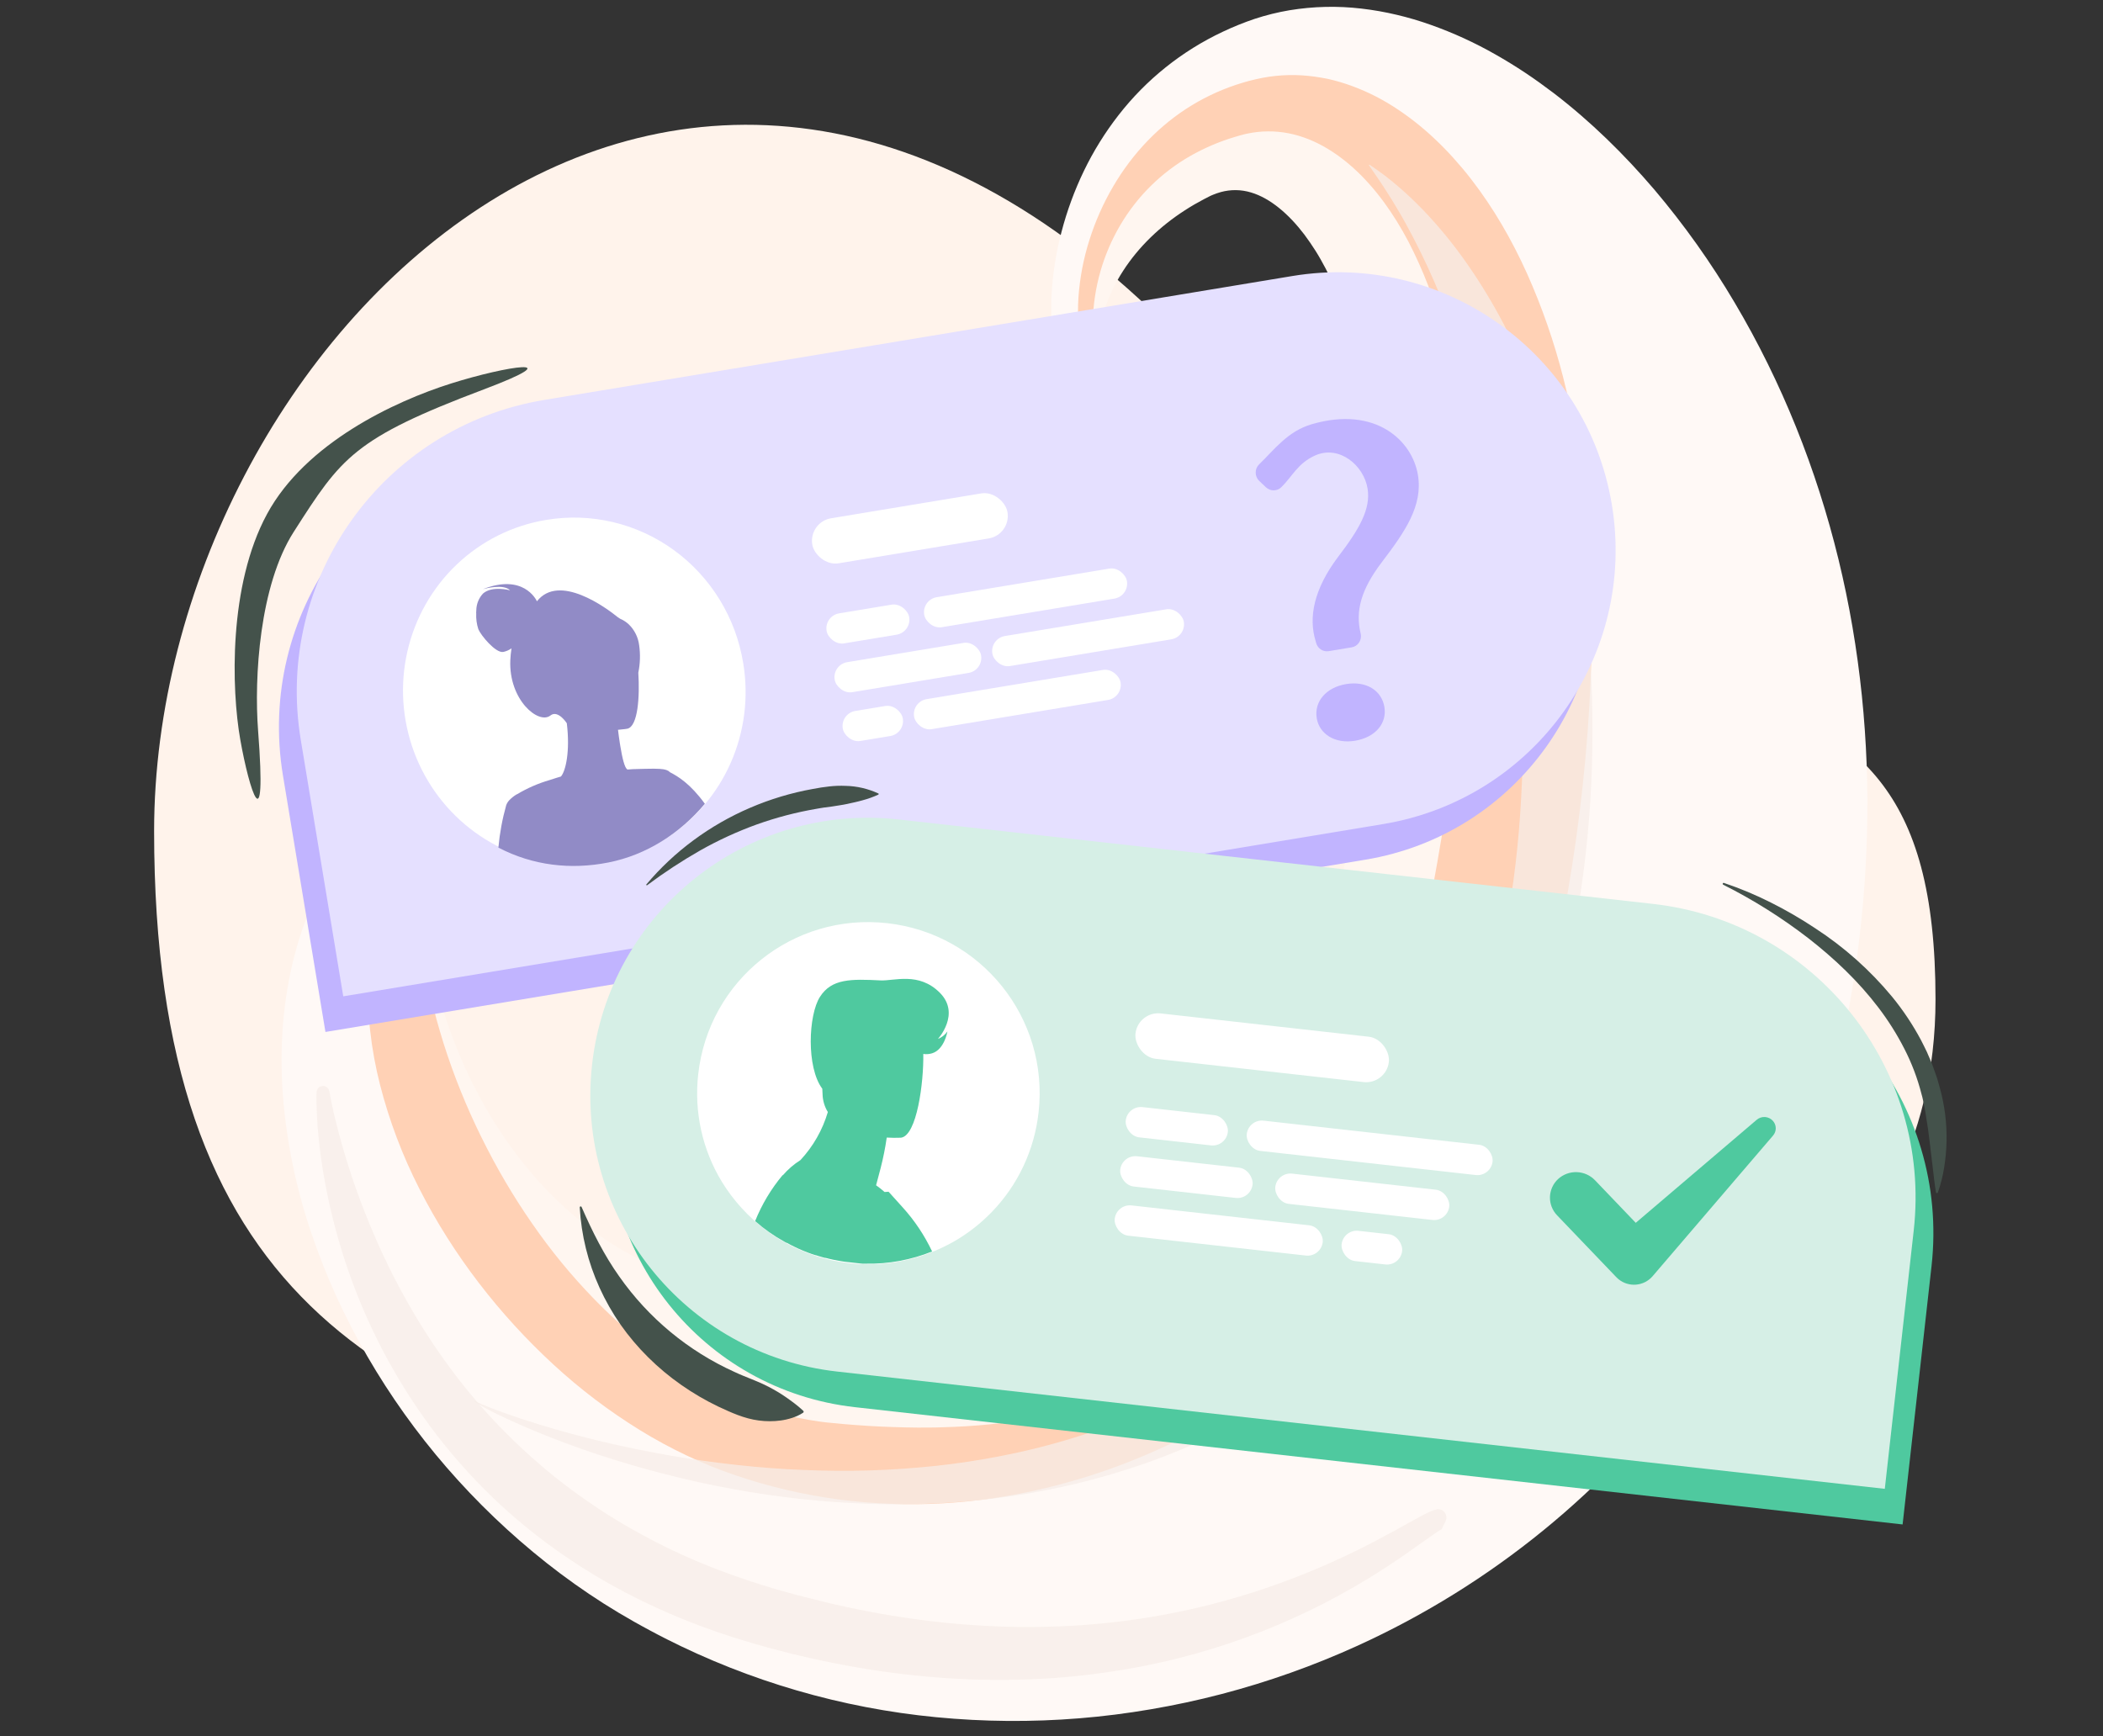
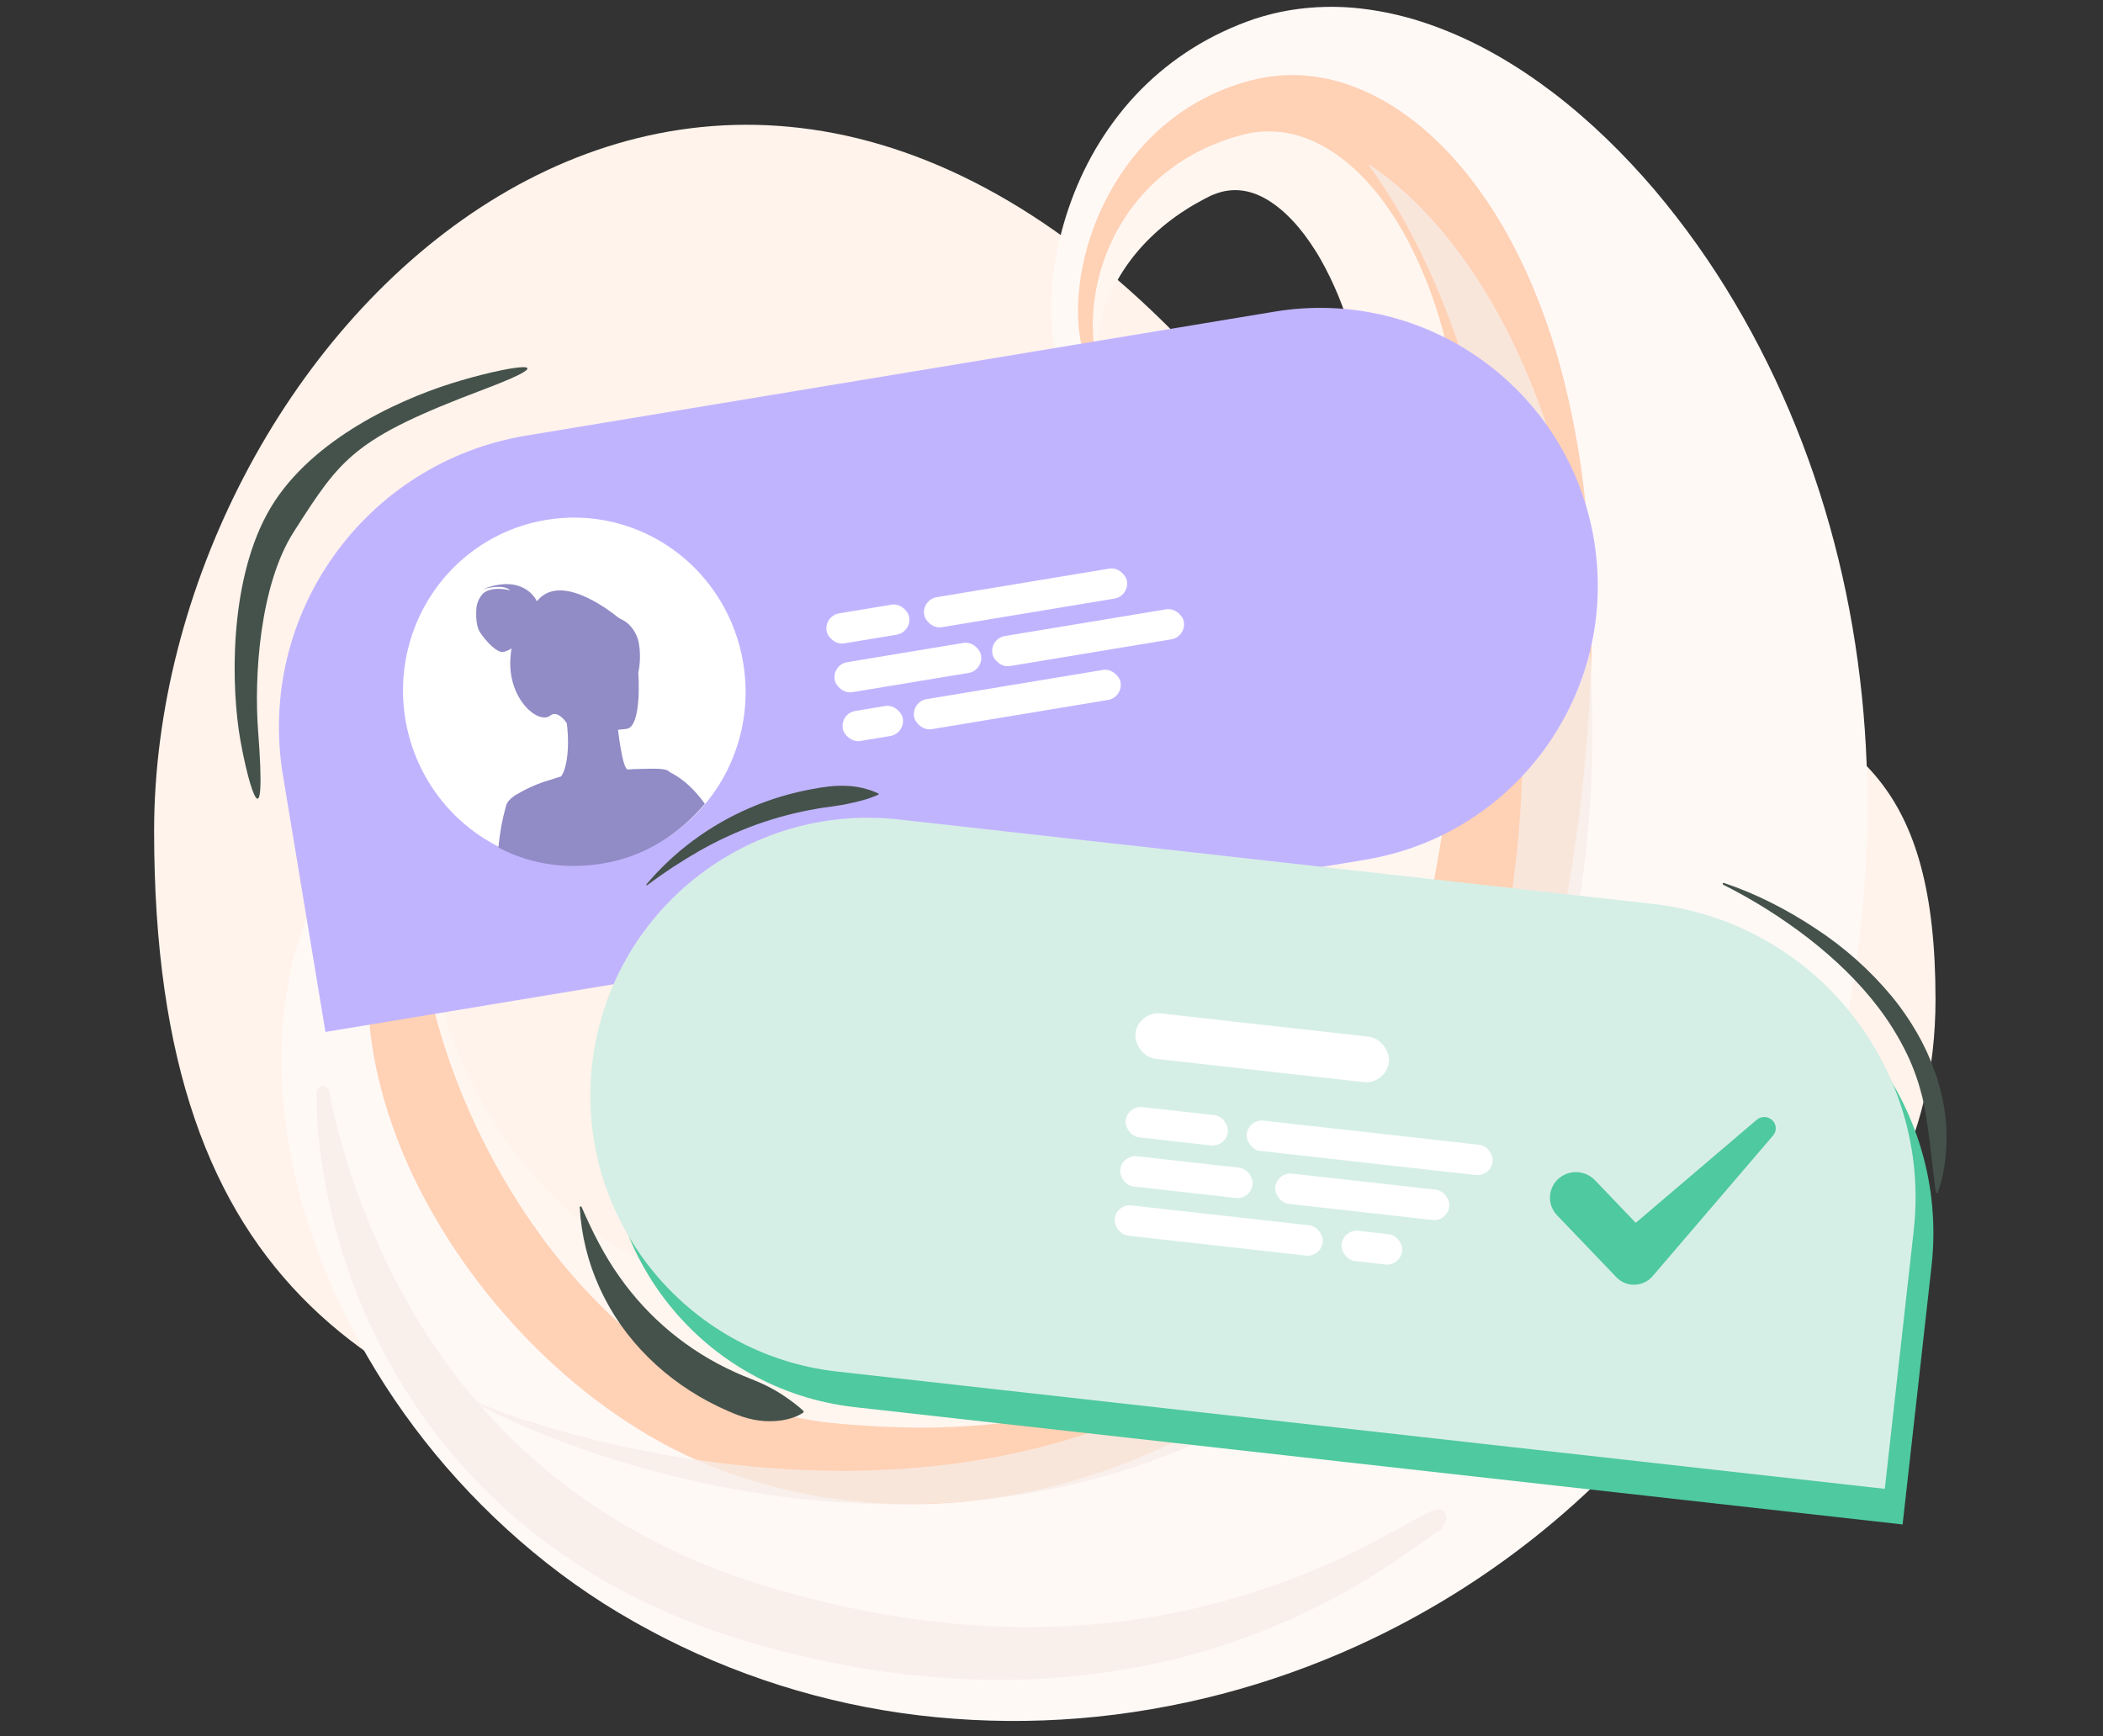
<svg xmlns="http://www.w3.org/2000/svg" width="327" height="270" viewBox="0 0 327 270" fill="none">
  <rect x="0" y="0" width="327" height="270" fill="#333333" stroke="none" />
  <g clip-path="url(#clip0)">
-     <path d="M112.944 231.677C59.079 219.719 23.963 201.463 23.963 129.25C23.963 53.877 105.753 -28.893 184.644 53.877C251.985 124.528 300.957 88.873 300.957 155.419C300.957 244.975 142.421 238.22 112.944 231.677Z" fill="#FFF3EB" />
+     <path d="M112.944 231.677C59.079 219.719 23.963 201.463 23.963 129.25C23.963 53.877 105.753 -28.893 184.644 53.877C251.985 124.528 300.957 88.873 300.957 155.419C300.957 244.975 142.421 238.22 112.944 231.677" fill="#FFF3EB" />
    <path d="M71.368 120.433C69.86 121.817 68.752 123.584 67.937 125.528C67.128 127.53 66.568 129.624 66.269 131.762C65.612 136.111 65.739 140.651 66.29 145.129C66.582 147.364 66.977 149.594 67.482 151.784C67.987 153.974 68.592 156.153 69.292 158.284C69.642 159.349 70.016 160.405 70.414 161.451C70.812 162.497 71.228 163.529 71.662 164.546C72.535 166.592 73.507 168.585 74.544 170.521C76.589 174.339 78.988 177.956 81.711 181.323C84.336 184.564 87.299 187.515 90.548 190.127C93.682 192.644 97.101 194.784 100.734 196.5C104.313 198.173 108.082 199.403 111.958 200.164C113.904 200.547 115.87 200.822 117.847 200.987L118.22 201.02L118.64 201.046L119.506 201.097C120.077 201.129 120.647 201.17 121.218 201.193C122.36 201.245 123.501 201.294 124.635 201.314C126.909 201.378 129.162 201.372 131.411 201.331L133.091 201.286C133.649 201.272 134.206 201.236 134.763 201.211C135.877 201.168 136.98 201.081 138.085 201.012C140.284 200.834 142.469 200.631 144.617 200.342C146.766 200.054 148.889 199.727 150.968 199.312C153.047 198.896 155.097 198.451 157.085 197.91C157.588 197.789 158.078 197.634 158.574 197.498L159.313 197.289C159.558 197.219 159.801 197.139 160.044 197.065C160.529 196.911 161.021 196.773 161.51 196.614L162.944 196.139C164.837 195.486 166.68 194.768 168.464 194C170.248 193.232 171.958 192.388 173.621 191.513C174.03 191.283 174.442 191.076 174.851 190.838L176.057 190.15L177.23 189.433C177.624 189.201 177.994 188.933 178.377 188.695C179.896 187.709 181.342 186.661 182.729 185.582C188.141 181.279 192.766 176.068 196.4 170.183L197.091 169.065L197.754 167.927C197.981 167.553 198.185 167.152 198.404 166.766C198.623 166.379 198.838 165.991 199.038 165.587C199.887 164.016 200.654 162.359 201.41 160.679L201.966 159.41L202.494 158.114C202.67 157.688 202.845 157.243 203.02 156.803C203.196 156.362 203.372 155.93 203.527 155.478C204.191 153.692 204.793 151.861 205.382 150.001C205.97 148.14 206.505 146.233 206.981 144.268C207.244 143.304 207.448 142.307 207.697 141.322C207.818 140.831 207.916 140.326 208.028 139.826C208.139 139.327 208.252 138.831 208.352 138.324L208.644 136.805L208.79 136.04L208.933 135.244C209.123 134.183 209.314 133.12 209.504 132.055C209.885 129.928 210.238 127.798 210.563 125.662C211.886 117.133 212.922 108.524 213.554 99.809C214.187 91.094 214.424 82.254 213.834 73.398C213.688 71.186 213.48 68.977 213.207 66.771C212.934 64.565 212.596 62.376 212.192 60.205C211.396 55.894 210.23 51.659 208.708 47.548C208.329 46.535 207.92 45.541 207.483 44.566C207.047 43.592 206.59 42.633 206.096 41.703C205.602 40.774 205.094 39.854 204.547 38.994C203.999 38.134 203.422 37.287 202.825 36.49C200.419 33.311 197.513 30.817 194.526 29.931C192.998 29.468 191.371 29.446 189.832 29.867C189.412 29.985 189 30.128 188.596 30.294L188.283 30.428C188.236 30.448 188.17 30.482 188.108 30.513L187.919 30.61L187.164 30.996C186.168 31.518 185.193 32.087 184.24 32.705C180.451 35.143 177.092 38.314 174.635 42.122C173.399 44.025 172.417 46.081 171.714 48.239C171.008 50.389 170.632 52.635 170.597 54.898C170.568 57.134 170.93 59.385 171.767 61.318C172.151 62.233 172.696 63.072 173.377 63.794C174.015 64.443 174.738 64.83 175.374 64.886C176.005 64.951 176.586 65.262 176.991 65.752C177.396 66.242 177.592 66.872 177.536 67.506C177.481 68.139 177.178 68.725 176.694 69.137C176.211 69.549 175.584 69.754 174.951 69.707C174.791 69.693 174.634 69.663 174.48 69.618L174.258 69.548C173.412 69.292 172.614 68.9 171.894 68.388C171.233 67.919 170.634 67.367 170.112 66.747C169.171 65.609 168.415 64.328 167.875 62.953C167.363 61.664 166.982 60.326 166.738 58.96C166.497 57.629 166.36 56.282 166.328 54.931C166.198 49.552 167.512 44.277 169.796 39.446C170.949 37.028 172.325 34.723 173.907 32.563C174.702 31.481 175.534 30.427 176.42 29.419C177.306 28.411 178.226 27.426 179.182 26.479C180.138 25.531 181.139 24.627 182.163 23.747L182.938 23.101L183.138 22.938C183.204 22.885 183.264 22.832 183.338 22.771L183.81 22.413C184.456 21.938 185.129 21.501 185.826 21.104C186.546 20.698 187.289 20.335 188.051 20.016C188.834 19.701 189.635 19.431 190.449 19.209C192.102 18.77 193.806 18.549 195.516 18.549C196.362 18.543 197.208 18.586 198.049 18.679C198.877 18.765 199.699 18.898 200.512 19.076C201.32 19.246 202.11 19.459 202.881 19.697C203.652 19.935 204.413 20.204 205.15 20.493C205.887 20.782 206.603 21.105 207.311 21.437C208.02 21.769 208.701 22.13 209.37 22.502C210.694 23.236 211.978 24.039 213.217 24.908C215.623 26.588 217.901 28.445 220.034 30.463C221.084 31.454 222.104 32.467 223.094 33.501C224.084 34.535 225.041 35.59 225.966 36.667C227.824 38.818 229.568 41.038 231.223 43.304C232.879 45.571 234.442 47.91 235.928 50.287C238.881 55.035 241.53 59.967 243.859 65.051C248.512 75.2 251.912 85.879 253.981 96.852C256.026 107.794 256.768 118.939 256.191 130.055C256.058 132.827 255.833 135.59 255.541 138.344C255.393 139.722 255.232 141.098 255.055 142.468L254.916 143.496L254.758 144.552L254.431 146.675C253.5 152.44 252.197 158.138 250.531 163.734C250.086 165.157 249.659 166.578 249.16 167.997C248.912 168.707 248.682 169.416 248.417 170.123L247.621 172.244C246.518 175.068 245.335 177.879 243.981 180.653C241.26 186.306 238.015 191.691 234.287 196.736C233.829 197.381 233.326 198.005 232.838 198.634L232.099 199.576L231.338 200.508C230.329 201.747 229.267 202.954 228.193 204.141C226.015 206.512 223.713 208.766 221.297 210.894C216.478 215.138 211.212 218.844 205.592 221.946C200.106 224.96 194.328 227.407 188.346 229.249C185.415 230.163 182.469 230.922 179.533 231.545C176.597 232.168 173.66 232.64 170.742 233.018C165.021 233.724 159.256 234.023 153.492 233.911C150.664 233.873 147.876 233.715 145.097 233.513C142.318 233.311 139.586 233.003 136.867 232.66C131.442 231.929 126.123 230.975 120.91 229.799C119.603 229.515 118.312 229.191 117.018 228.888L113.098 227.906C111.668 227.564 110.243 227.171 108.827 226.755C107.411 226.338 106.005 225.869 104.61 225.375C103.215 224.881 101.837 224.333 100.471 223.757C99.105 223.181 97.757 222.566 96.427 221.909C93.772 220.596 91.194 219.131 88.707 217.522C83.79 214.328 79.279 210.548 75.271 206.265C71.373 202.083 67.963 197.469 65.11 192.513C62.333 187.691 60.059 182.595 58.326 177.306C57.462 174.698 56.746 172.059 56.15 169.397C55.853 168.067 55.588 166.734 55.356 165.398C55.124 164.062 54.93 162.721 54.774 161.374C54.439 158.692 54.242 155.994 54.185 153.292C54.122 150.592 54.211 147.891 54.452 145.201C54.575 143.855 54.74 142.512 54.947 141.172C55.154 139.832 55.406 138.498 55.705 137.17C56.284 134.496 57.093 131.878 58.123 129.345C59.184 126.738 60.587 124.285 62.295 122.05C62.511 121.768 62.744 121.492 62.971 121.217C63.198 120.942 63.445 120.676 63.699 120.415C64.196 119.887 64.722 119.387 65.275 118.918C66.389 117.962 67.627 117.162 68.955 116.539C69.455 116.308 70.02 116.263 70.549 116.413C71.079 116.562 71.537 116.897 71.842 117.355C72.147 117.814 72.278 118.367 72.212 118.913C72.145 119.46 71.886 119.965 71.48 120.337L71.368 120.433Z" fill="#FFF6F0" />
    <path d="M71.811 120.243C70.007 121.924 68.576 123.968 67.611 126.243C67.356 126.801 67.139 127.387 66.93 127.968C66.72 128.549 66.541 129.151 66.378 129.747C66.046 130.963 65.79 132.198 65.612 133.446C65.246 135.987 65.099 138.555 65.171 141.121C65.241 143.725 65.467 146.323 65.849 148.9C66.04 150.193 66.265 151.483 66.526 152.77C66.786 154.057 67.07 155.339 67.379 156.616C67.692 157.884 68.036 159.149 68.412 160.411C68.782 161.673 69.174 162.934 69.597 164.172C71.281 169.139 73.338 173.97 75.748 178.625C78.115 183.231 80.826 187.651 83.855 191.846C86.807 195.946 90.096 199.788 93.689 203.333C97.155 206.761 100.952 209.833 105.026 212.501C106.023 213.155 107.039 213.765 108.061 214.35C109.084 214.936 110.119 215.49 111.164 216.012C113.235 217.036 115.367 217.929 117.548 218.687C118.629 219.06 119.716 219.397 120.808 219.7C121.901 220.002 122.999 220.267 124.105 220.495C125.209 220.719 126.316 220.91 127.429 221.07L128.264 221.177L128.481 221.203L128.72 221.227L129.207 221.273L131.159 221.461C133.758 221.68 136.336 221.854 138.894 221.925C140.176 221.984 141.449 221.985 142.719 222.009C143.354 222.014 143.985 222.004 144.616 222.001L145.563 221.99L146.504 221.961C151.398 221.841 156.276 221.36 161.099 220.523C163.441 220.119 165.72 219.605 167.935 219.004C170.15 218.403 172.298 217.725 174.359 216.937C191.004 210.656 201.471 198.915 209.256 182.778C213.122 174.744 216.22 165.725 218.735 156.189C219.379 153.812 219.951 151.384 220.524 148.944C220.793 147.714 221.084 146.497 221.338 145.253L221.73 143.397L222.106 141.526C223.093 136.547 223.959 131.586 224.728 126.596C225.497 121.607 226.162 116.634 226.698 111.635C227.234 106.637 227.665 101.622 227.947 96.593C228.229 91.563 228.341 86.517 228.251 81.463C228.173 76.405 227.838 71.354 227.248 66.33C226.655 61.317 225.695 56.355 224.377 51.483C223.091 46.672 221.29 42.014 219.007 37.592C216.728 33.262 213.906 29.267 210.488 26.169C207.07 23.071 203.087 20.899 198.778 20.501C198.238 20.446 197.696 20.424 197.153 20.433C196.604 20.434 196.055 20.466 195.509 20.528C194.953 20.59 194.4 20.68 193.853 20.798L193.642 20.843C193.574 20.849 193.503 20.873 193.432 20.895L192.972 21.016C192.668 21.104 192.362 21.186 192.059 21.281C189.627 22.001 187.285 22.999 185.08 24.256C180.594 26.816 176.852 30.507 174.22 34.966C171.525 39.524 170.044 44.705 169.921 50.007C169.878 52.636 170.197 55.29 171.027 57.656C171.402 58.78 171.961 59.833 172.68 60.772C172.986 61.161 173.349 61.501 173.756 61.781C174.068 61.996 174.427 62.133 174.803 62.18C175.438 62.239 176.025 62.549 176.433 63.042C176.842 63.535 177.039 64.171 176.981 64.81C176.923 65.449 176.615 66.038 176.125 66.448C175.634 66.858 175.002 67.055 174.366 66.997C174.23 66.986 174.094 66.962 173.962 66.925L173.741 66.861C172.746 66.581 171.818 66.099 171.016 65.444C170.306 64.864 169.68 64.187 169.156 63.433C168.663 62.741 168.235 62.004 167.879 61.231C167.541 60.506 167.248 59.761 167.003 58.999C166.049 56.001 165.7 52.971 165.676 49.962C165.664 46.959 165.987 43.965 166.639 41.035C167.291 38.086 168.267 35.219 169.547 32.486C170.845 29.714 172.456 27.103 174.35 24.703C176.276 22.277 178.471 20.078 180.892 18.151C183.324 16.212 185.946 14.526 188.718 13.118C189.062 12.938 189.41 12.77 189.759 12.591L190.285 12.342C190.454 12.26 190.665 12.17 190.852 12.075C191.63 11.726 192.425 11.418 193.235 11.149C194.878 10.599 196.57 10.207 198.287 9.979C200.022 9.745 201.775 9.675 203.523 9.768C204.396 9.814 205.262 9.893 206.124 10.007C206.994 10.124 207.847 10.282 208.693 10.458C209.538 10.633 210.38 10.855 211.203 11.093C212.026 11.332 212.848 11.592 213.651 11.895C215.245 12.482 216.805 13.161 218.322 13.928C219.82 14.682 221.279 15.513 222.692 16.417C224.102 17.306 225.463 18.256 226.776 19.251C229.38 21.237 231.85 23.394 234.171 25.708C238.724 30.276 242.83 35.273 246.433 40.629C250.012 45.928 253.19 51.488 255.943 57.263C261.423 68.753 265.368 80.919 267.674 93.446C269.963 105.855 270.766 118.493 270.066 131.09C269.904 134.221 269.654 137.34 269.316 140.449C268.984 143.551 268.568 146.652 268.077 149.713L267.71 152.011L267.302 154.31C267.044 155.846 266.722 157.387 266.431 158.911C265.796 161.993 265.116 165.058 264.32 168.138C263.937 169.674 263.506 171.217 263.078 172.753C262.862 173.523 262.627 174.294 262.401 175.064C262.174 175.834 261.943 176.601 261.693 177.369C260.739 180.446 259.641 183.519 258.477 186.578C257.313 189.637 255.992 192.687 254.58 195.717C253.168 198.747 251.597 201.742 249.926 204.711C249.501 205.452 249.074 206.191 248.636 206.926L247.286 209.121C246.837 209.853 246.344 210.576 245.885 211.301C245.427 212.025 244.92 212.741 244.422 213.456C243.924 214.171 243.432 214.886 242.897 215.589C242.361 216.292 241.873 217.004 241.328 217.698L239.694 219.771L237.997 221.814C233.338 227.304 228.08 232.25 222.322 236.56C216.508 240.881 210.197 244.482 203.524 247.284C197.023 249.982 190.241 251.939 183.304 253.119C179.919 253.708 176.544 254.078 173.204 254.319C169.864 254.56 166.556 254.647 163.29 254.573C156.901 254.452 150.528 253.877 144.219 252.852L143.059 252.668L141.907 252.464C141.14 252.317 140.379 252.199 139.611 252.055C138.093 251.761 136.568 251.468 135.069 251.129C132.056 250.491 129.095 249.728 126.158 248.962L123.967 248.36L123.42 248.209L122.836 248.046L121.609 247.726C119.98 247.266 118.365 246.765 116.765 246.222C115.165 245.679 113.59 245.08 112.039 244.425C110.488 243.773 108.96 243.079 107.456 242.345C101.529 239.417 95.962 235.805 90.867 231.581C85.927 227.483 81.429 222.875 77.448 217.832C69.587 207.905 63.833 196.803 59.919 185.253C57.976 179.498 56.511 173.592 55.539 167.595C55.052 164.599 54.702 161.581 54.501 158.546C54.4 157.03 54.334 155.511 54.301 153.988C54.269 152.466 54.289 150.942 54.362 149.416C54.475 146.35 54.796 143.295 55.323 140.274C55.846 137.208 56.651 134.197 57.728 131.281C58.836 128.355 60.271 125.491 62.204 122.926C62.437 122.604 62.697 122.293 62.946 121.981C63.194 121.669 63.461 121.366 63.74 121.073C64.282 120.478 64.856 119.912 65.458 119.378C66.063 118.847 66.697 118.349 67.356 117.888C68.021 117.433 68.711 117.016 69.424 116.641C69.889 116.39 70.429 116.319 70.943 116.441C71.457 116.563 71.909 116.871 72.213 117.305C72.517 117.739 72.652 118.269 72.594 118.797C72.535 119.324 72.286 119.811 71.894 120.166L71.811 120.243Z" fill="#FFD1B5" />
    <path d="M71.679 120.236C69.481 122.379 67.473 124.709 65.675 127.198C64.798 128.425 63.985 129.683 63.237 130.973C62.494 132.26 61.818 133.576 61.206 134.91C60.595 136.244 60.072 137.611 59.614 138.987C59.148 140.357 58.751 141.749 58.425 143.159C57.781 145.957 57.393 148.809 57.265 151.679C57.13 154.542 57.227 157.412 57.554 160.26C57.87 163.116 58.387 165.945 59.1 168.728C60.536 174.316 62.584 179.728 65.209 184.865C70.448 195.185 77.678 204.489 86.063 212.212C90.214 216.041 94.724 219.46 99.531 222.422C101.884 223.868 104.313 225.185 106.809 226.367C108.044 226.952 109.29 227.506 110.545 228.014C111.799 228.521 113.098 228.999 114.405 229.446C119.609 231.212 124.972 232.466 130.418 233.191C135.803 233.895 141.242 234.093 146.663 233.78C152.044 233.466 157.386 232.671 162.626 231.407C165.234 230.773 167.815 230.048 170.356 229.212C172.896 228.376 175.396 227.427 177.852 226.395C182.749 224.329 187.479 221.889 192.002 219.096C196.488 216.332 200.766 213.242 204.8 209.851C212.79 203.146 219.792 195.343 225.597 186.674C231.37 178.043 235.914 168.648 239.096 158.76C239.893 156.275 240.617 153.763 241.25 151.215C241.564 149.943 241.858 148.659 242.142 147.372L242.343 146.405L242.546 145.403C242.682 144.704 242.825 144.005 242.95 143.302C244.017 137.7 244.902 132.085 245.603 126.456C247.004 115.2 247.703 103.883 247.437 92.532C247.295 86.857 246.918 81.173 246.216 75.515C245.527 69.842 244.472 64.219 243.058 58.682C241.646 53.139 239.762 47.726 237.426 42.504C235.08 37.303 232.218 32.336 228.763 27.879C227.905 26.763 226.999 25.688 226.063 24.645C225.128 23.603 224.157 22.602 223.139 21.649C221.14 19.745 218.962 18.038 216.636 16.553C214.348 15.092 211.889 13.918 209.315 13.057C208.679 12.841 208.032 12.661 207.382 12.486C206.732 12.311 206.064 12.175 205.409 12.072C204.086 11.838 202.746 11.705 201.402 11.674C200.047 11.651 198.693 11.736 197.351 11.929C195.956 12.142 194.577 12.454 193.226 12.864C190.456 13.689 187.803 14.865 185.332 16.365C180.358 19.381 176.118 23.797 173.082 29.008C171.548 31.628 170.314 34.411 169.401 37.306C168.478 40.201 167.904 43.197 167.691 46.229C167.588 47.727 167.598 49.231 167.72 50.728C167.833 52.187 168.099 53.629 168.516 55.031C168.881 56.328 169.483 57.545 170.292 58.623C170.641 59.072 171.062 59.46 171.538 59.772C171.949 60.037 172.414 60.208 172.899 60.27C173.214 60.302 173.52 60.396 173.798 60.547C174.076 60.697 174.321 60.902 174.519 61.149C174.717 61.396 174.864 61.68 174.951 61.985C175.038 62.289 175.064 62.608 175.026 62.922C174.989 63.236 174.889 63.54 174.733 63.816C174.577 64.091 174.367 64.332 174.117 64.526C173.866 64.719 173.58 64.86 173.274 64.941C172.968 65.023 172.65 65.042 172.336 64.998C172.239 64.987 172.142 64.969 172.048 64.945L171.905 64.908C170.821 64.63 169.805 64.137 168.915 63.459C168.092 62.834 167.371 62.085 166.778 61.239C166.228 60.461 165.76 59.628 165.384 58.753C165.023 57.926 164.721 57.075 164.48 56.205C164.022 54.528 163.722 52.81 163.583 51.077C163.446 49.385 163.419 47.686 163.503 45.99C163.679 42.633 164.2 39.303 165.058 36.053C165.908 32.792 167.073 29.621 168.535 26.586C170.017 23.515 171.82 20.61 173.913 17.919C178.222 12.373 183.779 7.926 190.132 4.938C191.754 4.169 193.42 3.497 195.121 2.925C196.883 2.347 198.686 1.902 200.515 1.593C204.203 0.985 207.959 0.898 211.671 1.333C213.523 1.546 215.36 1.869 217.173 2.3C218.978 2.724 220.757 3.25 222.502 3.875C225.97 5.105 229.323 6.641 232.52 8.464C234.108 9.365 235.662 10.32 237.182 11.33C238.699 12.337 240.165 13.402 241.618 14.501C247.382 18.926 252.553 24.003 257.234 29.483C261.887 34.981 266.067 40.864 269.728 47.068C277.075 59.452 282.458 72.983 285.862 86.952C289.266 100.921 290.685 115.331 290.306 129.588C290.115 136.704 289.502 143.803 288.469 150.845C288.333 151.719 288.198 152.592 288.063 153.476L287.955 154.131L287.597 156.215C287.256 158.066 286.899 159.915 286.484 161.756C285.68 165.441 284.71 169.097 283.612 172.72C279.169 187.309 272.312 201.048 263.325 213.365C249.854 231.811 231.862 246.472 211.084 255.933C204.255 259.042 197.172 261.558 189.913 263.455C186.295 264.406 182.636 265.183 178.948 265.815C175.26 266.448 171.564 266.918 167.85 267.217C160.436 267.822 152.982 267.765 145.578 267.049C130.89 265.634 116.597 261.479 103.436 254.799C102.627 254.382 101.817 253.965 101.018 253.53C100.22 253.095 99.397 252.656 98.597 252.201C96.988 251.293 95.408 250.347 93.858 249.363C90.784 247.406 87.812 245.293 84.953 243.033C79.329 238.583 74.135 233.615 69.438 228.195C64.803 222.849 60.684 217.077 57.134 210.956C53.59 204.868 50.668 198.438 48.413 191.763C46.133 185.072 44.667 178.13 44.046 171.088C43.751 167.549 43.709 163.994 43.92 160.449C44.144 156.893 44.661 153.361 45.466 149.89C46.285 146.429 47.43 143.053 48.885 139.809C49.617 138.2 50.43 136.629 51.321 135.102C52.207 133.587 53.172 132.12 54.213 130.707C58.292 125.199 63.482 120.61 69.445 117.237C69.843 117.011 70.309 116.938 70.756 117.031C71.204 117.124 71.602 117.377 71.877 117.743C72.152 118.108 72.285 118.562 72.251 119.018C72.216 119.474 72.017 119.902 71.691 120.222L71.679 120.236Z" fill="#FFF9F6" />
    <path opacity="0.75" d="M73.901 217.893C73.896 217.842 73.915 217.892 73.931 217.891C73.952 217.906 73.973 217.919 73.996 217.932C74.042 217.961 74.089 217.987 74.137 218.011C74.233 218.061 74.331 218.108 74.43 218.156C74.628 218.248 74.829 218.338 75.029 218.424C75.433 218.599 75.84 218.762 76.249 218.922C77.068 219.243 77.891 219.542 78.719 219.839C80.372 220.43 82.044 220.969 83.719 221.487C87.071 222.524 90.46 223.425 93.865 224.24C97.27 225.055 100.695 225.736 104.135 226.346C107.575 226.955 111.029 227.424 114.486 227.811C117.943 228.198 121.41 228.456 124.876 228.597C128.341 228.739 131.802 228.777 135.257 228.669C136.984 228.616 138.707 228.529 140.426 228.408C142.145 228.288 143.86 228.138 145.569 227.959C148.989 227.587 152.382 227.069 155.746 226.407C162.446 225.109 169.007 223.173 175.339 220.623C181.631 218.104 187.648 214.946 193.297 211.198C196.112 209.327 198.841 207.33 201.458 205.193C202.771 204.132 204.053 203.034 205.306 201.897C206.545 200.774 207.726 199.636 208.879 198.442C213.482 193.625 217.473 188.257 220.763 182.46C221.597 181.009 222.392 179.534 223.148 178.035C223.904 176.535 224.627 175.018 225.318 173.484C226.699 170.417 227.93 167.271 229.032 164.074C231.217 157.647 232.927 151.067 234.148 144.388C235.378 137.677 236.173 130.895 236.528 124.081C236.921 117.255 236.905 110.411 236.478 103.587C236.269 100.175 235.945 96.773 235.55 93.381C235.454 92.533 235.344 91.686 235.234 90.84C235.124 89.993 235.014 89.149 234.895 88.303C234.65 86.615 234.404 84.926 234.122 83.244C233.581 79.876 232.931 76.528 232.219 73.192C231.506 69.856 230.697 66.544 229.79 63.254C228.008 56.66 225.763 50.199 223.072 43.922C221.705 40.773 220.193 37.675 218.509 34.635C218.303 34.251 218.087 33.873 217.87 33.495C217.652 33.117 217.432 32.742 217.209 32.379C216.767 31.626 216.314 30.876 215.831 30.137C214.897 28.648 213.899 27.187 212.871 25.718C212.862 25.704 212.858 25.688 212.861 25.671C212.864 25.655 212.873 25.64 212.886 25.63C212.896 25.622 212.908 25.617 212.92 25.616C212.933 25.615 212.945 25.618 212.956 25.624C214.46 26.615 215.899 27.701 217.266 28.874C217.951 29.464 218.631 30.063 219.289 30.686C219.618 30.997 219.945 31.311 220.265 31.632C220.586 31.954 220.909 32.28 221.224 32.599C223.749 35.23 226.062 38.057 228.141 41.053C232.329 47.045 235.692 53.596 238.39 60.377C241.063 67.166 243.134 74.178 244.579 81.332C245.301 84.902 245.899 88.507 246.337 92.105C246.567 93.91 246.755 95.719 246.91 97.529C247.065 99.338 247.205 101.152 247.309 102.966C247.731 110.225 247.72 117.503 247.274 124.76C246.808 132.029 245.869 139.26 244.465 146.407C243.754 149.985 242.932 153.547 241.949 157.067C240.966 160.588 239.854 164.083 238.586 167.528C236.059 174.413 232.947 181.13 229.074 187.454C227.146 190.619 225.033 193.667 222.746 196.582C220.454 199.521 217.959 202.296 215.281 204.886C213.94 206.184 212.539 207.439 211.124 208.632C209.708 209.824 208.282 210.956 206.83 212.065C198.076 218.735 188.329 223.984 177.946 227.62C171.081 230.008 164 231.722 156.803 232.737C153.22 233.239 149.627 233.583 146.027 233.768C144.229 233.861 142.433 233.917 140.64 233.935C138.847 233.954 137.052 233.932 135.255 233.868C131.667 233.752 128.095 233.501 124.54 233.116C120.985 232.73 117.454 232.212 113.946 231.562C110.439 230.94 106.962 230.155 103.517 229.28C100.072 228.405 96.662 227.409 93.292 226.302C89.921 225.194 86.597 223.969 83.327 222.622C81.7 221.947 80.08 221.231 78.469 220.476C77.669 220.101 76.877 219.71 76.091 219.301C75.697 219.102 75.308 218.902 74.921 218.674C74.728 218.564 74.537 218.454 74.345 218.338C74.251 218.28 74.156 218.221 74.064 218.159C74.016 218.128 73.971 218.096 73.925 218.061C73.902 218.044 73.879 218.025 73.857 218.006C73.835 217.972 73.806 217.991 73.785 217.887C73.787 217.871 73.794 217.855 73.807 217.845C73.82 217.834 73.836 217.828 73.853 217.83C73.867 217.833 73.879 217.842 73.888 217.853C73.896 217.865 73.901 217.879 73.901 217.893Z" fill="#F7EDE8" />
    <path opacity="0.75" d="M224.179 237.806C224.179 237.806 224.089 237.856 224.009 237.904C223.929 237.951 223.822 238.015 223.718 238.081C223.509 238.213 223.273 238.356 223.053 238.518L221.66 239.494L218.802 241.519C216.875 242.871 214.891 244.167 212.871 245.41C200.599 252.929 186.935 257.883 172.701 259.975C170.328 260.332 167.944 260.614 165.548 260.821C163.158 261.039 160.756 261.151 158.356 261.21C155.957 261.268 153.553 261.263 151.154 261.178C148.756 261.093 146.362 260.936 143.972 260.719C139.197 260.284 134.448 259.594 129.746 258.653C127.399 258.189 125.06 257.667 122.745 257.092C121.584 256.8 120.43 256.5 119.278 256.182C118.126 255.863 116.981 255.543 115.824 255.185C111.18 253.798 106.635 252.097 102.221 250.093L100.57 249.316L99.745 248.92L98.93 248.51L97.302 247.686C96.763 247.408 96.231 247.111 95.695 246.82C94.618 246.25 93.577 245.618 92.525 245.003C91.997 244.698 91.49 244.36 90.969 244.041C90.45 243.721 89.932 243.403 89.428 243.058C87.384 241.727 85.398 240.302 83.472 238.805C81.546 237.307 79.67 235.731 77.875 234.073C74.295 230.761 70.996 227.157 68.011 223.299C62.106 215.624 57.465 207.052 54.262 197.909C52.682 193.4 51.447 188.776 50.568 184.079C50.136 181.737 49.785 179.383 49.549 177.016C49.425 175.834 49.334 174.649 49.282 173.461C49.254 172.868 49.228 172.272 49.216 171.676C49.204 171.079 49.207 170.5 49.222 169.866C49.228 169.616 49.327 169.377 49.499 169.195C49.671 169.014 49.904 168.904 50.153 168.886C50.402 168.868 50.649 168.944 50.846 169.098C51.042 169.253 51.174 169.475 51.215 169.722L51.218 169.757C51.309 170.288 51.43 170.865 51.541 171.42C51.653 171.974 51.779 172.542 51.905 173.1C52.162 174.217 52.454 175.33 52.742 176.438C53.335 178.649 53.993 180.839 54.717 183.007C55.081 184.09 55.451 185.169 55.851 186.234C56.251 187.299 56.649 188.366 57.08 189.417C57.932 191.523 58.826 193.606 59.799 195.648C63.669 203.819 68.515 211.438 74.317 218.157C77.213 221.513 80.352 224.649 83.709 227.542C85.368 229 87.108 230.362 88.873 231.689C89.77 232.334 90.657 232.99 91.577 233.603C92.033 233.914 92.478 234.241 92.944 234.537L94.335 235.439C94.792 235.746 95.273 236.022 95.743 236.311C96.214 236.6 96.68 236.897 97.162 237.166C98.126 237.711 99.076 238.274 100.06 238.785C100.554 239.046 101.029 239.315 101.52 239.57L102.997 240.32L103.736 240.693L104.489 241.048L105.993 241.753C106.498 241.985 107.008 242.2 107.517 242.424C108.026 242.648 108.529 242.878 109.047 243.078L110.593 243.7C110.851 243.801 111.108 243.909 111.368 244.008L112.151 244.297L113.714 244.879C114.234 245.067 114.765 245.254 115.29 245.428C115.816 245.601 116.342 245.803 116.871 245.969L118.467 246.471C119.524 246.807 120.613 247.13 121.7 247.435C122.787 247.741 123.869 248.04 124.965 248.315C127.149 248.879 129.34 249.416 131.541 249.891C135.945 250.845 140.382 251.589 144.851 252.122C147.083 252.39 149.32 252.595 151.561 252.738C153.801 252.884 156.046 252.986 158.291 253.01C160.537 253.034 162.779 252.999 165.023 252.906C167.267 252.812 169.507 252.658 171.741 252.426C180.716 251.526 189.55 249.553 198.055 246.549C202.338 245.04 206.529 243.284 210.607 241.288C212.659 240.292 214.678 239.221 216.701 238.124L219.744 236.435C220.259 236.153 220.773 235.871 221.311 235.586C221.585 235.446 221.863 235.301 222.168 235.165C222.319 235.097 222.479 235.026 222.656 234.953C222.865 234.869 223.08 234.797 223.299 234.74C223.63 234.655 223.981 234.706 224.275 234.88C224.569 235.054 224.782 235.338 224.868 235.67C224.944 235.966 224.911 236.279 224.777 236.554L224.179 237.806Z" fill="#F7EDE8" />
    <path d="M43.999 120.612C39.849 95.561 56.792 71.889 81.843 67.739L198.186 48.464C221.721 44.565 243.961 60.483 247.861 84.018C251.76 107.553 235.841 129.793 212.306 133.693L50.605 160.482L43.999 120.612Z" fill="#C1B4FF" />
-     <path d="M46.769 115.072C42.619 90.021 59.562 66.35 84.612 62.199L200.956 42.924C224.491 39.025 246.731 54.943 250.63 78.479C254.529 102.014 238.611 124.254 215.076 128.153L53.374 154.943L46.769 115.072Z" fill="#E5E0FF" />
    <path d="M70.133 59.639C78.903 56.87 89.057 55.343 75.21 60.563C54.965 68.196 53.067 71.162 45.74 82.61L45.67 82.718C40.346 91.037 39.495 105.357 40.132 113.641C41.517 131.642 38.747 122.872 37.362 115.025C35.978 107.179 35.516 91.025 41.517 79.947C47.517 68.87 61.363 62.408 70.133 59.639Z" fill="#44524B" />
    <rect x="128.141" y="95.772" width="13.018" height="4.734" rx="2.367" transform="rotate(-9.407 128.141 95.772)" fill="white" />
-     <rect x="125.723" y="81.179" width="30.769" height="7.101" rx="3.55" transform="rotate(-9.407 125.723 81.179)" fill="white" />
    <rect x="130.655" y="110.95" width="9.467" height="4.734" rx="2.367" transform="rotate(-9.407 130.655 110.95)" fill="white" />
    <rect x="129.398" y="103.362" width="23.077" height="4.734" rx="2.367" transform="rotate(-9.407 129.398 103.362)" fill="white" />
    <rect x="143.318" y="93.258" width="31.953" height="4.734" rx="2.367" transform="rotate(-9.407 143.318 93.258)" fill="white" />
    <rect x="141.747" y="109.113" width="32.544" height="4.734" rx="2.367" transform="rotate(-9.407 141.747 109.113)" fill="white" />
    <rect x="153.916" y="99.299" width="30.177" height="4.734" rx="2.367" transform="rotate(-9.407 153.916 99.299)" fill="white" />
    <path d="M115.569 103.157C116.442 108.427 115.755 113.834 113.594 118.694C111.434 123.554 107.897 127.65 103.431 130.462C98.965 133.274 93.771 134.676 88.505 134.492C83.239 134.309 78.138 132.546 73.847 129.428C69.555 126.31 66.267 121.977 64.397 116.976C62.527 111.975 62.16 106.531 63.341 101.332C64.523 96.134 67.2 91.414 71.035 87.771C74.87 84.127 79.69 81.723 84.885 80.862C88.337 80.274 91.872 80.385 95.287 81.19C98.702 81.994 101.929 83.475 104.782 85.548C107.635 87.621 110.057 90.244 111.909 93.267C113.76 96.289 115.004 99.65 115.569 103.157Z" fill="white" />
    <path d="M104.206 120.11L103.923 119.885C103.522 119.668 103.139 119.559 101.67 119.542C100.923 119.545 99.888 119.566 98.423 119.612L97.949 119.645L97.583 119.671C97.135 119.519 96.745 117.817 96.45 116L96.383 115.595C96.268 114.904 96.19 114.224 96.11 113.607C96.105 113.574 96.098 113.534 96.092 113.495C96.988 113.427 97.569 113.32 97.569 113.32C99.214 112.914 99.484 108.278 99.253 104.608C99.542 103.209 99.587 101.769 99.386 100.352C99.234 99.105 98.657 97.948 97.755 97.082C97.363 96.722 96.913 96.431 96.425 96.222C96.309 96.138 96.187 96.06 96.067 95.987C94.255 94.52 86.939 89.107 83.491 93.508C83.324 93.154 81.303 89.186 75.088 91.625C75.481 91.514 78.296 90.77 79.312 91.803C79.192 91.771 76.513 91.066 75.104 92.304C74.45 93.006 74.078 93.93 74.061 94.897C74.056 95.036 74.045 95.177 74.038 95.311L74.049 95.373C74.006 96.212 74.118 97.054 74.38 97.853C74.788 98.837 77.069 101.583 78.246 101.388C78.709 101.291 79.147 101.1 79.534 100.828C79.438 101.441 79.377 102.059 79.35 102.678C79.088 108.844 83.748 112.727 85.589 111.267C86.77 110.338 88.134 112.474 88.134 112.474C88.668 116.868 87.956 119.908 87.224 120.757C86.914 120.849 86.25 121.046 85.423 121.321C83.657 121.836 81.964 122.577 80.385 123.525L80.329 123.534C79.9 123.793 79.507 124.109 79.161 124.473C79.022 124.622 78.906 124.791 78.816 124.975C78.775 125.046 78.742 125.121 78.716 125.199C78.109 127.36 77.7 129.574 77.495 131.812C82.836 134.604 88.731 135.291 94.617 134.124C100.502 132.957 105.724 129.617 109.6 124.998C107.316 121.853 105.404 120.731 104.206 120.11Z" fill="#918BC6" />
    <path d="M206.605 101.262C206.181 101.333 205.745 101.24 205.383 101.001C205.021 100.762 204.757 100.394 204.645 99.969L204.578 99.719C203.417 95.997 204.322 91.586 208.042 86.63C211.401 82.238 213.171 79.127 212.645 75.957C212.051 72.368 208.243 69.154 204.486 70.834C201.777 72.048 200.935 74.114 199.237 75.765C198.919 76.078 198.496 76.254 198.053 76.258C197.61 76.262 197.181 76.093 196.853 75.786L195.81 74.797C195.637 74.634 195.497 74.436 195.401 74.217C195.304 73.997 195.252 73.759 195.248 73.519C195.244 73.279 195.288 73.04 195.377 72.819C195.466 72.597 195.599 72.397 195.767 72.23C198.123 69.966 200.192 67.066 203.998 65.962C213.899 63.09 219.59 68.514 220.476 73.864C221.269 78.65 218.483 82.656 214.906 87.371C211.618 91.677 210.719 95.022 211.581 98.558C211.631 98.793 211.634 99.035 211.59 99.27C211.545 99.505 211.455 99.728 211.323 99.925C211.192 100.122 211.023 100.29 210.826 100.418C210.629 100.546 210.408 100.632 210.177 100.67L206.605 101.262ZM204.744 111.697C204.312 109.09 206.221 106.896 209.318 106.382C212.415 105.869 214.834 107.347 215.266 109.954C215.674 112.418 213.955 114.655 210.685 115.197C207.588 115.71 205.152 114.161 204.744 111.697Z" fill="#C1B4FF" />
    <path d="M300.337 196.909C303.163 171.675 284.996 148.928 259.762 146.103L142.565 132.981C118.857 130.327 97.486 147.394 94.832 171.102C92.178 194.81 109.245 216.181 132.953 218.836L295.841 237.072L300.337 196.909Z" fill="#4FC99F" />
    <path d="M297.568 191.371C300.393 166.136 282.227 143.389 256.992 140.564L139.796 127.443C116.088 124.788 94.717 141.856 92.063 165.564C89.408 189.272 106.476 210.643 130.184 213.297L293.071 231.534L297.568 191.371Z" fill="#D6EFE6" />
    <path d="M247.999 183.533L257.012 192.951L251.17 192.873L273.165 174.133C273.525 173.83 273.989 173.679 274.458 173.712C274.928 173.746 275.366 173.962 275.678 174.314C275.957 174.627 276.113 175.03 276.116 175.449C276.12 175.868 275.972 176.274 275.699 176.592L256.948 198.489C256.296 199.234 255.38 199.697 254.392 199.779C253.405 199.861 252.424 199.556 251.658 198.928C251.546 198.836 251.44 198.738 251.34 198.633L251.13 198.414L242.113 188.995C241.748 188.616 241.462 188.168 241.272 187.678C241.082 187.187 240.992 186.664 241.007 186.138C241.023 185.613 241.143 185.096 241.361 184.617C241.579 184.138 241.89 183.708 242.277 183.351C243.066 182.632 244.106 182.248 245.174 182.282C246.243 182.316 247.256 182.765 247.999 183.533Z" fill="#4FC99F" />
    <rect x="175.306" y="171.906" width="15.976" height="4.734" rx="2.367" transform="rotate(6.388 175.306 171.906)" fill="white" />
    <rect x="176.952" y="157.205" width="39.645" height="7.101" rx="3.55" transform="rotate(6.388 176.952 157.205)" fill="white" />
    <rect x="208.876" y="191.145" width="9.467" height="4.734" rx="2.367" transform="rotate(6.388 208.876 191.145)" fill="white" />
    <rect x="174.45" y="179.55" width="20.71" height="4.734" rx="2.367" transform="rotate(6.388 174.45 179.55)" fill="white" />
    <rect x="194.123" y="174.013" width="38.462" height="4.734" rx="2.367" transform="rotate(6.388 194.123 174.013)" fill="white" />
    <rect x="173.594" y="187.195" width="32.544" height="4.734" rx="2.367" transform="rotate(6.388 173.594 187.195)" fill="white" />
    <rect x="198.56" y="182.25" width="27.219" height="4.734" rx="2.367" transform="rotate(6.388 198.56 182.25)" fill="white" />
-     <path d="M108.57 167.027C107.904 172.872 109.194 178.769 112.235 183.769C115.84 189.647 121.519 193.908 128.119 195.691C134.72 197.473 141.75 196.642 147.786 193.367C148.021 193.244 148.251 193.114 148.481 192.983C150.586 191.755 152.516 190.24 154.216 188.481C158.289 184.279 160.853 178.813 161.493 172.965C163.127 158.364 152.593 145.205 137.957 143.566C123.32 141.928 110.205 152.427 108.57 167.027Z" fill="white" />
-     <path d="M140.357 187.761L138.168 185.33C137.962 185.351 137.758 185.359 137.547 185.373C137.144 185.016 136.692 184.653 136.224 184.326C136.492 183.364 136.728 182.466 136.929 181.664C137.333 180.098 137.651 178.51 137.88 176.908C138.612 176.952 139.347 176.96 140.081 176.929C142.575 176.634 143.642 168.313 143.564 163.903C144.029 163.972 144.504 163.935 144.954 163.797C146.869 163.187 147.316 160.403 147.316 160.403C146.945 160.93 146.431 161.337 145.837 161.573C145.837 161.573 149.411 157.685 146.143 154.391C142.874 151.097 139.016 152.575 136.923 152.466C132.321 152.238 129.33 152.178 127.506 155.007C125.681 157.837 125.37 166.005 127.861 169.312C127.879 169.595 127.897 169.872 127.902 170.153C127.925 171.139 128.209 172.1 128.723 172.936C127.898 175.73 126.437 178.291 124.458 180.412C123.442 181.056 122.524 181.847 121.734 182.76L121.685 182.755C119.907 184.883 118.471 187.282 117.43 189.863C117.43 189.863 117.43 189.863 117.426 189.9C118.816 191.129 120.335 192.199 121.955 193.092L122.274 193.271L122.353 193.28C122.526 193.381 122.707 193.469 122.881 193.564C123.312 193.787 123.737 193.997 124.177 194.196C124.616 194.395 125.099 194.592 125.57 194.776L126.221 195.012L126.815 195.203L126.9 195.212L127.286 195.337L128.204 195.602L128.423 195.626L128.932 195.758L129.658 195.921C129.928 195.982 130.206 196.032 130.484 196.076C130.762 196.119 131.002 196.171 131.269 196.207L132.096 196.3L132.995 196.401L133.287 196.433C133.432 196.459 133.578 196.475 133.725 196.482L133.786 196.489C134.059 196.52 134.333 196.55 134.619 196.52C138.146 196.585 141.653 195.94 144.937 194.622C143.754 192.117 142.211 189.805 140.357 187.761Z" fill="#4FC99F" />
    <path d="M124.872 219.701C124.738 219.794 124.598 219.878 124.453 219.952C124.314 220.033 124.171 220.105 124.024 220.17C123.882 220.236 123.738 220.294 123.593 220.35C123.451 220.41 123.305 220.461 123.157 220.504C122.868 220.598 122.575 220.676 122.285 220.744C121.994 220.813 121.705 220.859 121.41 220.904C120.271 221.058 119.116 221.058 117.976 220.904C115.73 220.618 113.662 219.662 111.667 218.732C109.66 217.766 107.735 216.638 105.911 215.36C104.084 214.081 102.369 212.649 100.786 211.079C99.205 209.513 97.766 207.81 96.486 205.99C95.228 204.181 94.136 202.261 93.224 200.256C91.431 196.319 90.387 192.084 90.145 187.768C90.143 187.729 90.157 187.69 90.183 187.66C90.209 187.631 90.246 187.612 90.285 187.609C90.316 187.607 90.346 187.614 90.372 187.63C90.398 187.647 90.419 187.67 90.43 187.699C92.122 191.575 93.965 195.24 96.294 198.513C100.826 204.974 107.009 210.098 114.195 213.349C115.957 214.186 117.808 214.757 119.551 215.689C120.461 216.156 121.341 216.682 122.183 217.264C122.622 217.563 123.053 217.886 123.515 218.229C123.977 218.572 124.418 218.952 124.901 219.397C124.919 219.414 124.934 219.434 124.945 219.457C124.955 219.48 124.961 219.504 124.962 219.529C124.963 219.554 124.959 219.579 124.95 219.602C124.941 219.626 124.928 219.647 124.911 219.665C124.9 219.679 124.887 219.692 124.872 219.701Z" fill="#44524B" />
    <path d="M136.591 123.568C135.799 123.933 134.978 124.229 134.135 124.452L133.52 124.617L132.918 124.761C132.718 124.806 132.519 124.85 132.324 124.891C132.129 124.932 131.925 124.983 131.727 125.025C131.328 125.11 130.931 125.18 130.534 125.239C130.136 125.298 129.741 125.375 129.345 125.427C128.949 125.479 128.551 125.531 128.152 125.582C127.754 125.633 127.361 125.716 126.966 125.779C123.802 126.32 120.691 127.135 117.67 128.214C114.627 129.316 111.682 130.669 108.866 132.26C106.009 133.891 103.257 135.696 100.624 137.666C100.605 137.679 100.583 137.685 100.56 137.682C100.538 137.678 100.518 137.667 100.504 137.649C100.492 137.634 100.485 137.614 100.486 137.595C100.486 137.575 100.493 137.556 100.506 137.541C102.67 134.974 105.127 132.669 107.829 130.674C110.558 128.656 113.513 126.961 116.634 125.623C119.771 124.274 123.053 123.29 126.415 122.688C126.837 122.614 127.256 122.531 127.677 122.467C128.098 122.403 128.524 122.35 128.947 122.3C129.796 122.203 130.651 122.174 131.504 122.213C133.258 122.252 134.986 122.655 136.578 123.395C136.589 123.401 136.599 123.408 136.607 123.417C136.615 123.426 136.622 123.437 136.626 123.448C136.63 123.46 136.631 123.472 136.631 123.484C136.63 123.496 136.627 123.508 136.622 123.519C136.613 123.538 136.598 123.553 136.579 123.562L136.591 123.568Z" fill="#44524B" />
    <path d="M268.065 137.311C270.573 138.153 273.017 139.175 275.378 140.368C277.749 141.558 280.046 142.892 282.256 144.361C286.757 147.287 290.789 150.879 294.213 155.016C295.931 157.115 297.438 159.379 298.713 161.774C299.014 162.384 299.341 162.984 299.622 163.606L300.431 165.489L301.115 167.424C301.237 167.744 301.317 168.079 301.413 168.408L301.688 169.397C302.401 172.034 302.733 174.76 302.672 177.493C302.644 178.841 302.522 180.186 302.308 181.518C302.103 182.854 301.773 184.168 301.322 185.443C301.308 185.481 301.279 185.513 301.242 185.53C301.205 185.548 301.163 185.55 301.124 185.536C301.098 185.527 301.075 185.511 301.058 185.49C301.04 185.468 301.028 185.443 301.023 185.416C300.806 184.079 300.668 182.772 300.514 181.477C300.36 180.181 300.218 178.899 300.055 177.626L299.812 175.721C299.729 175.08 299.611 174.472 299.516 173.848L299.381 172.916L299.199 172.002C299.067 171.389 298.97 170.768 298.786 170.168C298.166 167.727 297.274 165.365 296.126 163.125C294.974 160.866 293.622 158.716 292.085 156.7C289.004 152.638 285.245 149.071 281.165 145.892C277.037 142.709 272.614 139.929 267.957 137.59C267.938 137.582 267.922 137.571 267.908 137.557C267.894 137.543 267.883 137.527 267.875 137.508C267.86 137.471 267.86 137.43 267.875 137.393C267.89 137.356 267.92 137.326 267.957 137.311C267.994 137.296 268.035 137.296 268.072 137.311L268.065 137.311Z" fill="#44524B" />
  </g>
  <defs>
    <clipPath id="clip0">
      <rect width="327" height="270" fill="white" />
    </clipPath>
  </defs>
</svg>